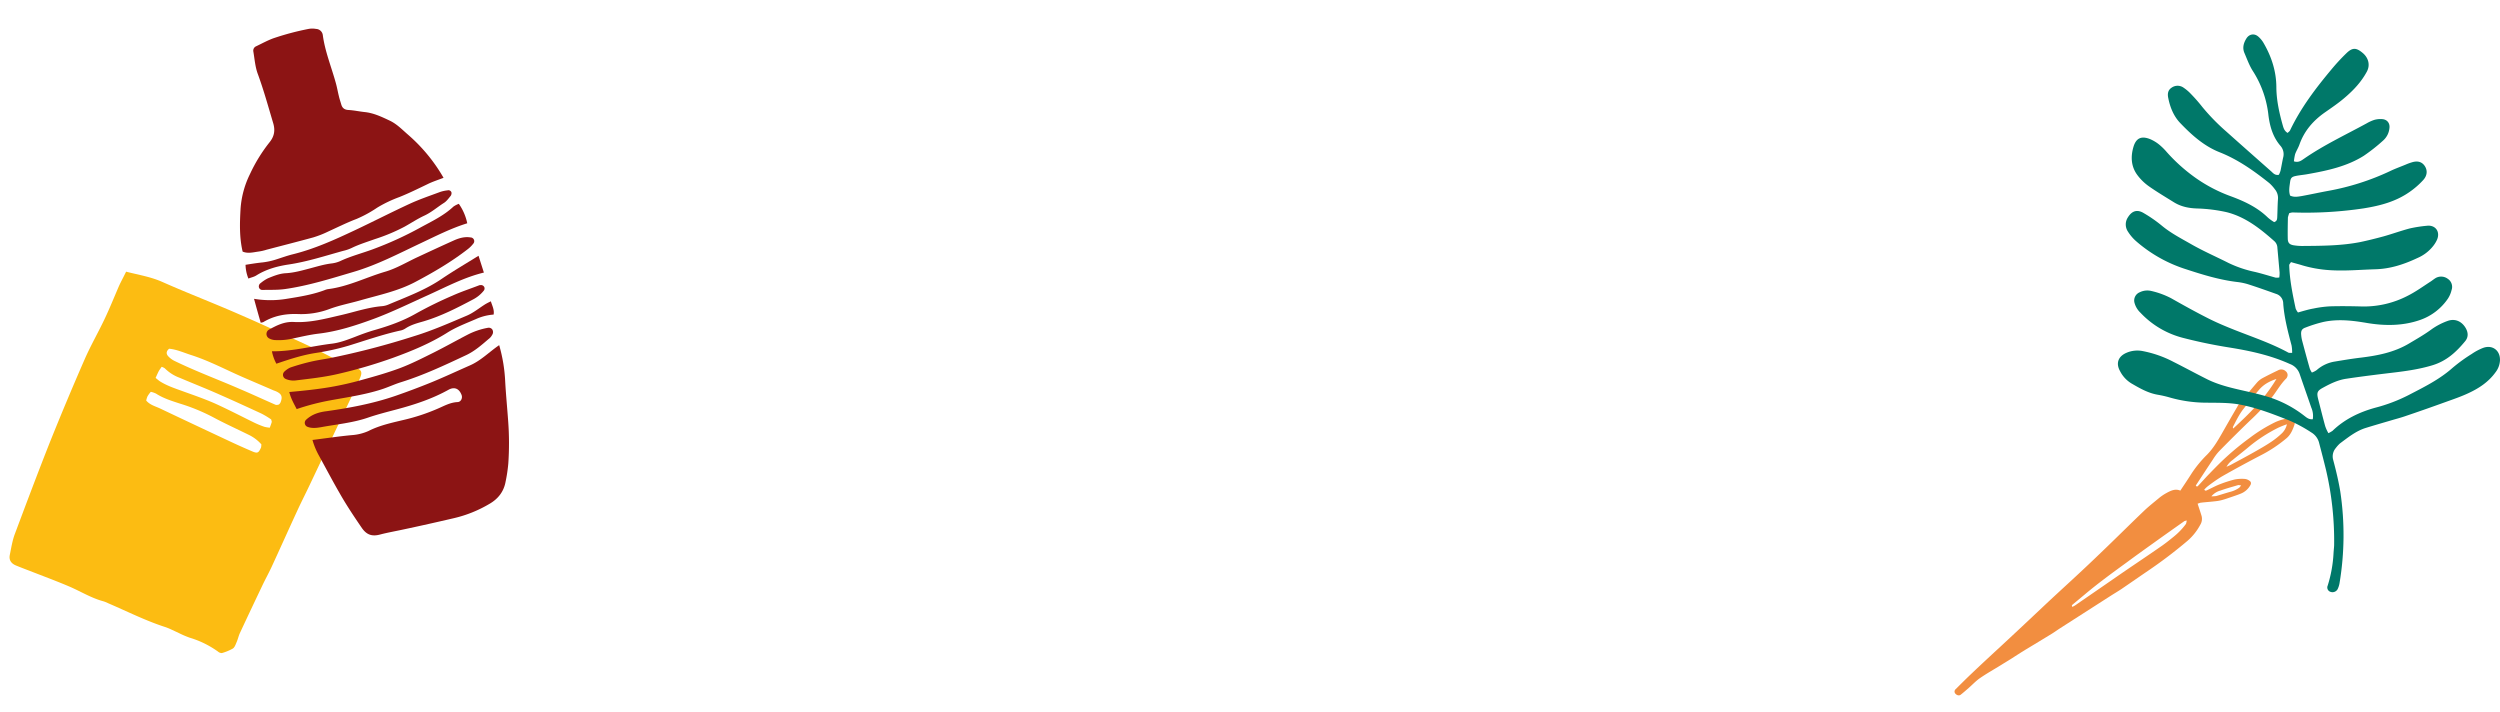
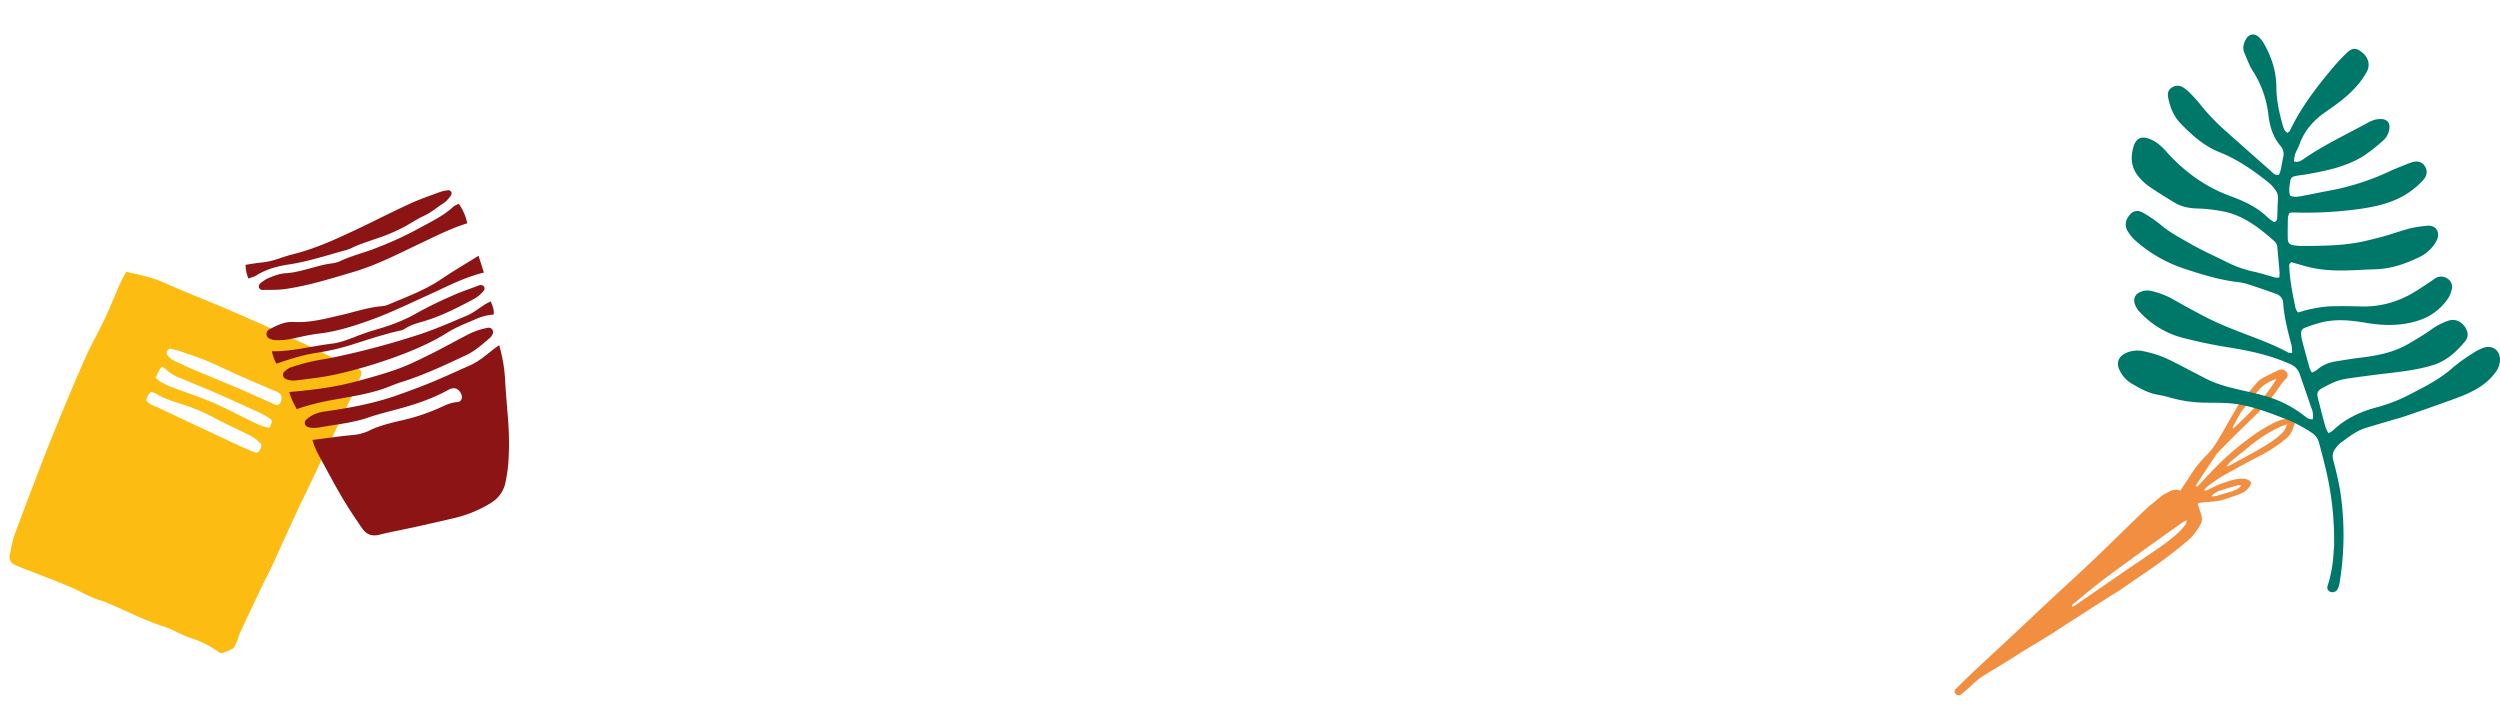
<svg xmlns="http://www.w3.org/2000/svg" width="1623.582" height="462.123" viewBox="0 0 1623.582 462.123">
  <g id="traders-bottom" transform="translate(-141 -620)">
    <g id="carrot" transform="matrix(0.616, 0.788, -0.788, 0.616, 1621.827, 856.372)">
      <path id="Path_58" data-name="Path 58" d="M38.451,98.111c2.977,1.1,5.5,1.946,7.96,2.918a7.361,7.361,0,0,1,3.948,4.28A36.209,36.209,0,0,1,53.4,118.086a298.785,298.785,0,0,1-.453,32.3c-.453,6.939-.841,13.878-1.294,20.818-.194,2.529-.518,5.058-.777,7.588-1.23,13.165-2.459,26.265-3.689,39.43-.194,2.01-.259,3.956-.453,5.966-.777,6.874-1.618,13.814-2.459,20.688-.388,3.5-.712,7.069-1.035,10.571-.259,2.529-.582,5.059-.841,7.588-.582,5.383-1.424,10.7-1.747,16.083-.194,3.243.324,6.485.518,9.793.129,2.27.259,4.54.259,6.81,0,1.232-1.1,2.14-2.589,2.27a2.023,2.023,0,0,1-2.265-2.01c-.582-4.8-1.165-9.6-1.618-14.4-.841-8.625-1.553-17.251-2.265-25.876-.712-8.366-1.424-16.667-2.2-25.033-.712-7.912-1.488-15.824-2.136-23.736-.647-7.782-1.23-15.565-1.941-23.347-.647-7.458-1.424-14.981-2.2-22.439-1.165-11.025-2.459-21.985-3.559-33.01-.388-4.086-.388-8.236-.518-12.322a31.16,31.16,0,0,1,.388-5.966c.518-3.243,1.23-6.485,4.336-8.107-1.424-4.28-2.718-8.3-4.142-12.257a74.01,74.01,0,0,1-3.559-15.759c-.712-5.577-2.718-10.7-4.789-15.824C9.847,51.742,7.323,45.581,4.864,39.355A16.44,16.44,0,0,1,3.7,35.788C2.534,30.405,1.369,24.958.269,19.51a13.764,13.764,0,0,1-.129-4.6C.786,11.144,1.563,7.383,2.4,3.621A4.194,4.194,0,0,1,6.093.054,3.064,3.064,0,0,1,9.588,1.935a1.846,1.846,0,0,1,.259.778c.582,5.123,2.653,9.858,3.883,14.786A146.919,146.919,0,0,1,16.9,38.123c.971,9.339,2.071,18.613,3.3,27.887a33.8,33.8,0,0,0,1.747,6.55c2.136,6.485,4.336,12.906,6.472,19.2,1.165.195,1.165-.519,1.1-.973-.453-3.113-1.035-6.161-1.488-9.274-.453-3.243-.906-6.485-1.294-9.728a175.806,175.806,0,0,1-1.1-26.719,99.043,99.043,0,0,1,2.2-19.456,31.939,31.939,0,0,1,3.365-8.3c1.424-2.335,4.077-2.529,5.566-.324,1.877,2.854,3.559,5.772,3.753,9.339a89.209,89.209,0,0,1-1.747,21.142c-1.683,9.209-3.236,18.418-4.595,27.692A104.855,104.855,0,0,0,33.6,86.179c0,.973.194,1.946.259,2.854,1.165.259,1.359-.519,1.488-1.167.647-2.789,1.1-5.577,1.877-8.3a80.13,80.13,0,0,1,3.624-9.987A24.7,24.7,0,0,1,44.728,64a6.207,6.207,0,0,1,2.847-1.621c1.23-.389,2.136.259,2.589,1.556a12.3,12.3,0,0,1,.453,7.912c-.647,2.335-1.488,4.6-2.265,6.874-.582,1.621-1.1,3.243-1.747,4.8a24.824,24.824,0,0,1-2.071,4.151c-1.747,2.918-3.689,5.707-5.436,8.625C38.839,96.879,38.71,97.463,38.451,98.111Zm4.271,12.257a10.206,10.206,0,0,0-.647,1.492c-.388,7.912-.777,15.824-1.1,23.736-.324,7.523-.647,15.046-.841,22.5-.388,11.219-.777,22.374-.388,33.594.129,3.567.194,7.069.324,10.636,0,.519.129,1.167,1.1,1.1.129-.649.259-1.3.324-1.946.453-7.912.971-15.824,1.424-23.8.259-4.41.518-8.755.777-13.165.647-10.312,1.424-20.623,2.006-31,.194-3.372.129-6.81.065-10.182a44.283,44.283,0,0,0-1.553-10.9C44.081,111.8,43.369,111.212,42.722,110.369Zm-9.19-89.691a59.772,59.772,0,0,0-1.683,5.772,99.087,99.087,0,0,0-2.006,22.309c.194,4.669.129,9.339.259,14.008A12.69,12.69,0,0,0,31.138,68.6c.324-1.427.582-2.2.712-3.048.971-5.577,1.941-11.155,2.783-16.732.647-4.345,1.294-8.69,1.618-13.035a53.255,53.255,0,0,0-.065-8.5A11.494,11.494,0,0,0,33.532,20.678ZM6.158,7.9C4.475,12.636,3.893,16.786,4.734,21,5.77,26.255,7,31.508,8.293,36.7c1.1,4.41,3.106,8.5,4.983,12.581,0,.259.388.324.971.584C13.082,35.723,11.594,21.91,6.158,7.9ZM40.2,88.124a23.317,23.317,0,0,0,1.747-2.529c1.165-2.854,2.2-5.772,3.365-8.625a17.428,17.428,0,0,0,1.618-6.55,8.287,8.287,0,0,0-.453-1.881c-.647.713-1.165,1.038-1.359,1.492-1.424,3.632-2.977,7.263-4.206,11.025A11.665,11.665,0,0,0,40.2,88.124Z" transform="translate(0.002 -0.002)" fill="#f28e40" />
    </g>
    <g id="book" transform="translate(211.23 790.775) rotate(19)">
      <path id="Path_55" data-name="Path 55" d="M12.878,1.552C21.265.87,29.066-.5,37.159.187,55,1.747,72.947,2.332,90.791,3.795c16.675,1.268,33.35,3.023,50.024,4.681,8,.878,15.895,2.243,23.793,3.218,2.828.293,5.656,0,8.484.1,5.266.2,6.338,1.268,5.851,6.338-.488,6.143-1.17,12.189-1.853,18.332l-6.436,57.63c-.683,6.143-1.56,12.189-2.145,18.235-1.365,13.359-2.535,26.719-3.9,40.078-.488,4.486-1.268,8.874-1.755,13.359-1.268,11.214-2.535,22.526-3.705,33.74-.2,2.048.1,4.193-.1,6.338-.1,1.56-.1,3.51-.975,4.583a31.987,31.987,0,0,1-5.753,5.071,3.8,3.8,0,0,1-2.73-.1,62,62,0,0,0-20.283-2.535,62.178,62.178,0,0,1-8.484-.683c-2.828-.2-5.656-.683-8.484-.683-13.457.293-26.816-1.56-40.175-2.535a21.2,21.2,0,0,0-3.51-.2c-8.094.585-15.992-1.268-23.891-1.853-9.361-.683-18.82-.878-28.279-1.268-3.023-.1-6.143-.2-9.166-.39-3.218-.2-5.461-1.755-5.948-4.973C.787,195.7-.091,191.02.007,186.34c.585-21.453,1.17-42.906,2.145-64.359q1.463-28.961,3.8-57.923c.78-9.654,2.633-19.113,3.705-28.766.878-7.7,1.268-15.5,1.853-23.208C11.806,8.866,12.391,5.55,12.878,1.552ZM132.43,78.978a26.231,26.231,0,0,0-10.141-3.218c-8.386-1.073-16.87-1.853-25.158-3.218a123.655,123.655,0,0,0-23.208-1.365c-5.656.1-11.312.293-16.87-1.073a14.833,14.833,0,0,0-3.608,0,17.9,17.9,0,0,0-1.073,3.51,13.957,13.957,0,0,0,.1,2.828c3.315,1.95,6.923,1.56,10.336,1.95C79.187,80.245,95.57,82,111.952,83.756c5.363.585,10.726,1.073,16.187,1.463,3.9.293,4.388-.293,4.778-4.193A10.91,10.91,0,0,0,132.43,78.978Zm-76.84-39.2c-1.365,2.243-.78,3.9,1.17,4.876a13.751,13.751,0,0,0,4.681,1.463c5.656.683,11.312,1.17,16.87,1.56,9.654.683,19.308,1.073,28.961,1.853,8.484.585,16.87,1.463,25.353,2.145.683.1,1.268-.39,1.755-.488.293-.39.488-.488.585-.683a5.59,5.59,0,0,0,.39-1.365c.1-3.8-.975-5.266-4.583-5.753a15.1,15.1,0,0,0-2.145-.1c-7.313-.585-14.529-1.073-21.843-1.658C94.594,40.655,82.5,38.7,70.216,39,65.243,39.095,60.27,38.607,55.589,39.777Zm-2.145,20.77c1.56.585,2.34.878,3.315,1.17,5.363,1.268,10.726,1.17,16.187,1.268,7.313.1,14.627.1,21.94.683,9.654.878,19.21,2.34,28.766,3.51a56.482,56.482,0,0,0,7.021.39,25.066,25.066,0,0,0,3.413-.585c0-1.463.1-2.633,0-3.8,0-.39-.39-.78-.878-1.56a53.735,53.735,0,0,0-7.313-1.56c-9.654-.975-19.21-1.95-28.864-2.73-9.654-.878-19.405-1.268-28.961-1.95a26.462,26.462,0,0,1-10.921-2.633,7.61,7.61,0,0,0-2.34-.293c-.293,1.17-.683,2.243-.878,3.413C53.736,57.232,53.639,58.6,53.444,60.548Z" transform="translate(0.001 -0.001)" fill="#fcbc12" />
    </g>
    <g id="leaf_2" data-name="leaf 2" transform="translate(1516.44 642.384)">
      <path id="Path_66" data-name="Path 66" d="M111.255,116.058a22.15,22.15,0,0,0-.855,2.758c-.095,4.661-.19,9.226-.095,13.886.095,2.663,1.14,3.709,3.7,4.185a35.906,35.906,0,0,0,5.509.476c12.728-.1,25.456-.1,37.993-2.568,4.939-1.046,9.878-2.283,14.817-3.614,5.794-1.617,11.493-3.709,17.287-5.231a85.628,85.628,0,0,1,11.018-1.712c5.414-.666,8.738,3.614,6.744,8.75a18.648,18.648,0,0,1-2.47,4.185,26.029,26.029,0,0,1-10.353,7.99c-8.643,4.09-17.572,7.038-27.26,7.324-9.973.285-19.852,1.236-29.825.571a79.945,79.945,0,0,1-17.762-3.139c-2.375-.761-4.844-1.332-7.314-2.092-.475.856-1.14,1.427-1.14,2,.285,9.511,2.185,18.832,4.179,28.153a9.479,9.479,0,0,0,1.52,2.568c3.419-.951,6.744-2,10.068-2.568a71.591,71.591,0,0,1,10.923-1.427c6.934-.19,13.868-.1,20.8.1a61.9,61.9,0,0,0,29.445-6.943c5.319-2.663,10.258-6.277,15.292-9.511.95-.666,1.9-1.427,2.85-2a7.2,7.2,0,0,1,7.884.476,6.24,6.24,0,0,1,2.47,7.324,17.071,17.071,0,0,1-2.47,5.707,36.23,36.23,0,0,1-17.952,13.7c-11.208,3.9-22.7,3.9-34.289,2-9.4-1.617-18.807-2.758-28.305-.761a85.883,85.883,0,0,0-11.873,3.709c-2.47.856-3.039,2.283-2.755,4.946a21.469,21.469,0,0,0,.57,3.424c1.615,6.087,3.229,12.079,4.939,18.071a10.953,10.953,0,0,0,1.425,2.758,12.111,12.111,0,0,0,3.134-1.617,23.289,23.289,0,0,1,11.778-5.517c5.7-.951,11.4-1.9,17.1-2.568,10.828-1.332,21.466-3.424,31.06-9.131,4.939-2.948,9.973-5.8,14.627-9.226a43.032,43.032,0,0,1,10.353-5.421c4.844-1.807,9.308.19,11.873,4.661,1.615,2.853,1.8,5.8-.38,8.465-5.794,7.038-12.158,12.935-21.466,15.694-10.733,3.234-21.751,4.28-32.769,5.612-7.6.951-15.2,1.9-22.7,3.044-5.6.761-10.638,3.234-15.482,5.9-3.7,2-4.084,3.234-3.039,7.419,1.52,5.8,2.945,11.7,4.559,17.5a23.822,23.822,0,0,0,2.09,4.565,20.183,20.183,0,0,0,2.66-1.522c7.884-7.609,17.477-12.174,27.83-15.028a105.233,105.233,0,0,0,21.371-8.085c10.068-5.231,20.231-10.177,28.875-17.881a104.72,104.72,0,0,1,12.348-8.941,36.032,36.032,0,0,1,7.314-3.9c6.079-2.283,11.3,1.617,11.018,8.18a13.825,13.825,0,0,1-2.944,7.7c-4.464,6.182-10.638,10.272-17.382,13.411-4.844,2.283-9.878,3.995-14.912,5.8-8.928,3.234-17.857,6.373-26.88,9.416-2.85.951-5.794,1.712-8.644,2.568-5.509,1.617-11.113,3.234-16.622,4.946-6.269,2-11.4,6.182-16.527,9.987a20.969,20.969,0,0,0-2.755,3.044,8.373,8.373,0,0,0-1.615,7.8c1.8,6.753,3.419,13.506,4.559,20.354a189.673,189.673,0,0,1-.475,59.541,14.341,14.341,0,0,1-1.235,3.9,3.8,3.8,0,0,1-4.749,1.712,2.953,2.953,0,0,1-1.71-3.995,84.335,84.335,0,0,0,3.8-21.115c.095-1.617.285-3.234.38-4.851a202.1,202.1,0,0,0-5.224-48.983c-1.425-5.9-2.944-11.7-4.464-17.5a11,11,0,0,0-5.129-7.038,94.264,94.264,0,0,0-14.627-7.894c-10.353-4.09-20.611-8.085-31.63-10.177C72.217,239.04,65,239.23,57.875,239.135a87.082,87.082,0,0,1-24.7-3.519A71.53,71.53,0,0,0,26.055,234c-6.364-1.046-11.778-4.185-17.192-7.324a19.847,19.847,0,0,1-7.5-8.085c-2.85-5.136-1.14-9.606,4.274-11.889A17.755,17.755,0,0,1,15.8,205.56,72,72,0,0,1,36.029,212.6c7.219,3.614,14.343,7.514,21.561,11.128,7.694,3.9,16.052,5.8,24.411,7.7,5.889,1.332,11.778,2.663,17.477,4.565A73.811,73.811,0,0,1,120.849,247.5c1.615,1.236,3.134,2.663,5.7,2.378a13.354,13.354,0,0,0-.95-7.514c-2.47-7.229-5.034-14.457-7.5-21.686a10.527,10.527,0,0,0-6.364-6.658c-12.823-5.8-26.31-8.655-40.083-10.843q-15.1-2.425-29.92-6.277a57.552,57.552,0,0,1-27.07-16.169,13.821,13.821,0,0,1-3.894-6.468,5.776,5.776,0,0,1,3.419-6.848,11.087,11.087,0,0,1,7.409-.856A53.436,53.436,0,0,1,34.6,171.319c7.884,4.47,15.767,8.846,23.841,12.935,5.794,2.949,11.778,5.421,17.762,7.8,11.588,4.565,23.461,8.56,34.479,14.552.475.285,1.33.1,2.47.19a25.133,25.133,0,0,0-.38-4.851c-2.375-8.941-4.749-17.976-5.414-27.2a6.534,6.534,0,0,0-4.654-6.277c-5.889-2.092-11.778-4.185-17.667-6.087a38.992,38.992,0,0,0-7.5-1.617c-11.3-1.332-22.226-4.661-32.959-8.18A91.132,91.132,0,0,1,12,134.415a28.289,28.289,0,0,1-5.414-6.277,8.346,8.346,0,0,1-.19-9.226c2.66-4.375,6.079-5.517,10.448-2.853a86.783,86.783,0,0,1,11.4,7.894c5.889,4.946,12.728,8.465,19.377,12.27,7.789,4.47,16.147,8.085,24.221,12.174a75.513,75.513,0,0,0,17.1,5.8c4.464,1.046,8.928,2.473,13.393,3.709a7.548,7.548,0,0,0,2.47-.1,20.139,20.139,0,0,0,.19-3.329c-.475-5.326-.95-10.653-1.425-15.884a5.979,5.979,0,0,0-1.9-4.28c-9.213-8.18-18.9-15.884-31.155-18.927a100.81,100.81,0,0,0-19.187-2.378c-5.509-.19-10.543-1.236-15.2-4.185-5.509-3.424-11.113-6.753-16.337-10.462a33.3,33.3,0,0,1-6.934-6.753C8.483,85.907,8.2,79.44,10.1,72.972c1.71-5.707,5.129-7.229,10.733-5.041A24.784,24.784,0,0,1,26.72,71.45,39.692,39.692,0,0,1,31.659,76.3,110.343,110.343,0,0,0,50.181,92.946,96.952,96.952,0,0,0,73.452,105.12c8.738,3.234,17.1,7.133,23.936,13.791a27.449,27.449,0,0,0,4.084,2.949c1.9-.666,1.9-1.9,1.995-3.044.19-3.9.19-7.894.475-11.794a8.812,8.812,0,0,0-1.995-6.468,25.277,25.277,0,0,0-3.7-4.09c-9.783-7.8-19.947-15.028-31.725-19.784-10.163-3.9-18.237-11.033-25.646-18.737C36.408,53.474,33.939,47.577,32.7,41.3c-.57-2.663-.285-5.136,2.185-6.753a6.694,6.694,0,0,1,7.884.1,27.7,27.7,0,0,1,4.749,4.09,102.435,102.435,0,0,1,7.314,8.37A135.8,135.8,0,0,0,70.318,62.985C80.006,71.64,89.694,80.2,99.383,88.761c1.33,1.141,2.47,2.853,5.129,2.378a12.78,12.78,0,0,0,1.14-2.853c.57-2.758,1.045-5.517,1.615-8.18a8.268,8.268,0,0,0-1.71-7.8c-4.844-5.612-6.839-12.365-7.789-19.688a66.269,66.269,0,0,0-9.973-28.629c-2.375-3.614-3.894-7.894-5.6-11.889-1.425-3.234-.665-6.373,1.14-9.321C85.04-.17,88.364-.931,91.024,1.257a16.478,16.478,0,0,1,3.514,4.185c5.224,8.941,8.359,18.547,8.359,29.009.095,8.18,1.8,16.074,3.989,23.968.57,1.9.95,4.09,3.324,5.517.57-.571,1.33-1.046,1.615-1.712,6.934-14.552,16.622-27.3,26.88-39.567A131.042,131.042,0,0,1,148.584,12c3.8-3.614,6.269-3.424,10.258-.1,3.419,2.758,5.414,7.514,2.755,12.365-3.609,6.658-8.644,11.984-14.343,16.835-3.989,3.424-8.454,6.468-12.823,9.511-7.6,5.326-13.393,11.984-16.527,20.83-.76,2.188-2.09,4.185-2.85,6.373a35.206,35.206,0,0,0-.76,4.565c3.039,1.046,4.939-.571,6.744-1.807,12.823-8.846,26.88-15.408,40.463-22.827a26.473,26.473,0,0,1,5.034-2.283A14.787,14.787,0,0,1,171.95,55c3.134.38,4.844,2.853,4.369,5.992a12.32,12.32,0,0,1-4.084,7.894A114.685,114.685,0,0,1,159.7,78.774c-10.828,6.848-23.461,9.606-36.284,11.889-2.47.476-5.034.666-7.5,1.141-2.944.571-3.7,1.236-4.084,3.9-.38,2.949-1.045,5.9,0,8.941,2.66,1.236,5.129.666,7.6.285,5.7-1.046,11.3-2.283,17-3.329A161.7,161.7,0,0,0,176.7,88.761c3.324-1.617,6.839-2.853,10.258-4.28a32.13,32.13,0,0,1,3.894-1.427c3.894-1.236,6.744-.285,8.549,2.568,1.71,2.758,1.52,5.992-1.14,8.941a52.42,52.42,0,0,1-8.833,7.7c-8.928,6.277-19.092,8.941-29.73,10.653a252.286,252.286,0,0,1-46.352,2.663A11.016,11.016,0,0,0,111.255,116.058Z" transform="translate(0.004 0.002)" fill="#007869" />
    </g>
    <g id="bottle_2" data-name="bottle 2" transform="translate(261.943 660.874) rotate(-16)">
-       <path id="Path_67" data-name="Path 67" d="M.13,127.873c.444-9.434,3.33-18.425,6.438-27.3A60.178,60.178,0,0,1,18.666,80.7,102.742,102.742,0,0,1,36.425,64.5c4-2.775,5.883-6.327,5.772-11.543-.111-10.988,0-21.977-.777-32.965-.444-5.106.666-10.1,1.221-15.206A3.061,3.061,0,0,1,45.3,2.117C49.3,1.451,53.185.563,57.181.23A174.516,174.516,0,0,1,81.266.674a13.4,13.4,0,0,1,4.551,1.332,4.587,4.587,0,0,1,3.108,5.106c-1.554,10.544-.333,21.311-.444,32.077,0,2.886-.333,5.883-.444,8.769-.111,1.887,0,3.774,0,5.661,0,2.442,1,3.885,3.441,4.773C94.7,59.5,97.8,61.166,101.023,62.5c5.661,2.22,9.989,6.1,14.429,9.989,3.885,3.441,6.216,7.992,8.99,12.209a108.4,108.4,0,0,1,14.318,33.076c-3.774.333-7.548.444-11.21,1.11-6.549,1.11-13.208,2.331-19.868,3a83.531,83.531,0,0,0-15.761,2.664,77.691,77.691,0,0,1-14.873,3.33c-6.66.555-13.208,1.776-19.868,2.775a65.142,65.142,0,0,1-10.433,1c-10.433-.111-20.867-.444-31.3-.666a32.3,32.3,0,0,1-5.661-.333C6.679,130.2,3.016,130.2.13,127.873Z" transform="translate(1.313 0.001)" fill="#8c1414" />
      <path id="Path_68" data-name="Path 68" d="M2.707,46.671c8.436,1.332,16.982,2.442,25.307,4a31.775,31.775,0,0,0,11.21.444c8.547-1.665,17.2-.888,25.64-.555a128,128,0,0,0,21.644-1C91.058,49,95.386,47.891,100.048,49c2.22.555,4.107-1.665,3.774-4-.444-4.218-3-6.216-7.1-5.328-11.876,2.775-23.864,3.219-35.962,3-6.438-.111-12.875-.333-19.313,0-10.544.555-20.867-1.443-31.189-2.442-2.886-.333-5.883-.777-8.325-2.664a2.758,2.758,0,0,1,.444-4.662c4.551-2.331,9.323-2.442,14.207-1.665,15.1,2.109,30.3,3.552,45.618,2.775,8.325-.444,16.538-1.11,24.863-2,9.1-1,18.092-2.442,27.082-3.663,7.881-1,14.651-4.995,22.088-7.437a101.62,101.62,0,0,1-2.775,23.864c-1.887,8.325-3.441,16.76-5.217,25.2A192.5,192.5,0,0,1,120.8,96.285a97.994,97.994,0,0,1-4.995,10.988c-2.886,5.883-7.77,9.434-14.1,10.988a81.031,81.031,0,0,1-24.752,2.553c-11.21-.555-22.532-1.221-33.742-2-5.106-.333-10.211-.888-15.317-1-5.217-.111-8.325-2.109-10.1-7.326-2.886-8.658-5.661-17.315-7.77-26.194-2.22-8.879-4.107-18.092-6.216-27.3A46.652,46.652,0,0,1,2.707,46.671Z" transform="translate(8.615 211.288)" fill="#8c1414" />
-       <path id="Path_69" data-name="Path 69" d="M.111,15.268a64.451,64.451,0,0,0,20.756,5.883c8.214,1,16.538,2,24.863,1.332a8.994,8.994,0,0,1,2.442,0c12.875,2,25.64-.555,38.515-.666,7.659,0,15.317-2.109,23.087-3.33,8.436-1.332,16.982-2.664,25.418-3.885,3.774-.555,7.548-.555,11.1,1.11a2.43,2.43,0,0,1,.444,4.44,19.484,19.484,0,0,1-4.218,2.331c-12.431,4.995-25.418,8.325-38.626,11.1-12.542,2.664-25.085,1.665-37.738,1.665-6.993,0-13.874-.666-20.867-.111a52.386,52.386,0,0,1-20.645-2.553c-7.548-2.442-15.206-3.219-22.976-1.11A8.4,8.4,0,0,1,0,31.362C0,26.034,0,20.6.111,15.268Z" transform="translate(0 144.128)" fill="#8c1414" />
      <path id="Path_70" data-name="Path 70" d="M141.987,25.972c-10.988.222-21.755,2.331-32.632,4.107-15.65,2.553-31.189,5.772-47.061,5.883-15.317.111-30.634.555-45.84-1.554-4.773-.666-9.434-2.22-14.1-3.441A2.289,2.289,0,0,1,.47,28.636a2.606,2.606,0,0,1,1.887-2.331A24.579,24.579,0,0,1,7.685,24.64c4-.444,8.1-.888,11.987,0C25,25.861,30.327,25.861,35.655,25.972c4.884.111,9.656,0,14.429.777a19.284,19.284,0,0,0,5.661.111c7.437-1.221,14.984-1,22.532-1.554a226.8,226.8,0,0,0,33.409-4.995c8.325-1.887,16.871-3.219,24.641-7.215a15.085,15.085,0,0,1,3.885-.777A33.861,33.861,0,0,1,141.987,25.972Z" transform="translate(4.747 124.433)" fill="#8c1414" />
      <path id="Path_71" data-name="Path 71" d="M.519,24.513C9.176,26.178,17.834,27.732,26.6,28.73a202.085,202.085,0,0,0,21.644,1.221c8.547.111,17.2.111,25.751-.555,7.992-.666,15.872-2.22,23.753-3.663,8.214-1.554,16.205-3.441,24.419-5.106a46.872,46.872,0,0,1,13.652-.666,2.929,2.929,0,0,1,2.553,1.665,3.234,3.234,0,0,1-1,3.552,7.759,7.759,0,0,1-1.887,1.443c-5.883,2.664-11.654,5.55-18.092,6.549-15.1,2.442-30.19,4.884-45.507,5.217-4.551.111-9.1.888-13.652,1-11.321.333-22.421-1.221-33.631-2.331A152.813,152.813,0,0,0,2.073,36.5C1.3,32.615.3,28.619.519,24.513Z" transform="translate(4.92 199.37)" fill="#8c1414" />
      <path id="Path_72" data-name="Path 72" d="M.8,22.032c3.663.444,7.437.888,11.1,1.554a47.028,47.028,0,0,0,9.656.555c3.441-.111,6.993-.333,10.433-.222,14.54.555,28.858-1.554,43.177-3.885,12.986-2.109,25.862-4.662,38.737-6.66,7.1-1.11,14.318-1.443,21.533-2a23.031,23.031,0,0,1,4.773.333,2.087,2.087,0,0,1,2.109,2,3.046,3.046,0,0,1-1.11,2c-1.776,1.221-3.552,2.664-5.55,3.219-4.884,1.443-9.434,3.663-14.651,4.44-4.773.777-9.323,2.22-14.1,3.33a117.783,117.783,0,0,1-20.756,2.442c-5.106.333-10.211.444-15.206,1.221a26.742,26.742,0,0,1-6.771.444c-12.1-.111-24.086.333-36.184-1.221-7.437-1-14.984-1.11-22.31,1-1.776.555-3.774.333-5.55.555A25.284,25.284,0,0,1,.8,22.032Z" transform="translate(0.09 114.61)" fill="#8c1414" />
      <path id="Path_73" data-name="Path 73" d="M142.785,27.088a33.5,33.5,0,0,0-11.987-.333c-6.882.888-13.874,1.443-20.534,3.441-12.431,3.552-25.2,4.995-38.071,5.883a317.627,317.627,0,0,1-37.072.222c-9.1-.444-18.092-2-27.082-3.441A12.828,12.828,0,0,1,1.49,30.085a2.908,2.908,0,0,1,.333-4.773,13.842,13.842,0,0,1,4.551-1.554q6.826-.333,13.652,0c4.329.222,8.547.777,12.764,1.221a513.275,513.275,0,0,0,56.94,1.332c11.987-.222,24.086-1.887,35.962-3.33,4.773-.555,9.212-2.553,13.874-3.885,1.332-.333,2.553-.555,3.885-.777C143.451,21.206,144.228,24.2,142.785,27.088Z" transform="translate(4.06 185.029)" fill="#8c1414" />
      <path id="Path_74" data-name="Path 74" d="M146.983,26.992c-12.986-.555-25.529,2.109-38.293,4C95.7,32.875,82.718,35.206,69.732,36.2c-12.209.888-24.641,1.332-36.85-.666-6.1-1-12.32-1.221-18.425-1.665a41.006,41.006,0,0,1-10.211-2.22,9.232,9.232,0,0,1-3.33-2.22,3.284,3.284,0,0,1,1.443-5.217c5.772-1.332,11.321-2.442,17.315-.333,9.989,3.441,20.423,3.552,30.856,4.107,8.768.444,17.648,0,26.416,1.665a13.83,13.83,0,0,0,4.773.222c12.764-1.554,25.64-2.442,37.96-6.549,8.879-2.886,17.981-5.217,26.971-7.77C146.761,19.334,146.872,23.219,146.983,26.992Z" transform="translate(1.304 157.155)" fill="#8c1414" />
      <path id="Path_75" data-name="Path 75" d="M.265,21.337c12.653,3.774,25.973,3.885,38.959,5.994,4.995.777,10.211.333,15.317-.111,4.551-.444,9.1-.777,13.652-.777,9.656,0,19.2-.555,28.747-2.886a256.454,256.454,0,0,1,26.084-4.662c6.1-.888,12.32-1.11,18.425-1.665a1.889,1.889,0,0,1,.777.111,2.361,2.361,0,0,1,2.109,2,2.281,2.281,0,0,1-.888,2,21.564,21.564,0,0,1-7.992,3.552c-11.543,2.442-23.2,4.773-35.074,4.884-4.329,0-8.547-.111-12.764,1.221a9.635,9.635,0,0,1-4,.333c-11.543-.666-23.087,0-34.63.222a157.39,157.39,0,0,1-21.644-1.332C18.578,29.106,9.7,29.439.819,29.883A27.539,27.539,0,0,1,.265,21.337Z" transform="translate(1.622 174.021)" fill="#8c1414" />
    </g>
  </g>
</svg>